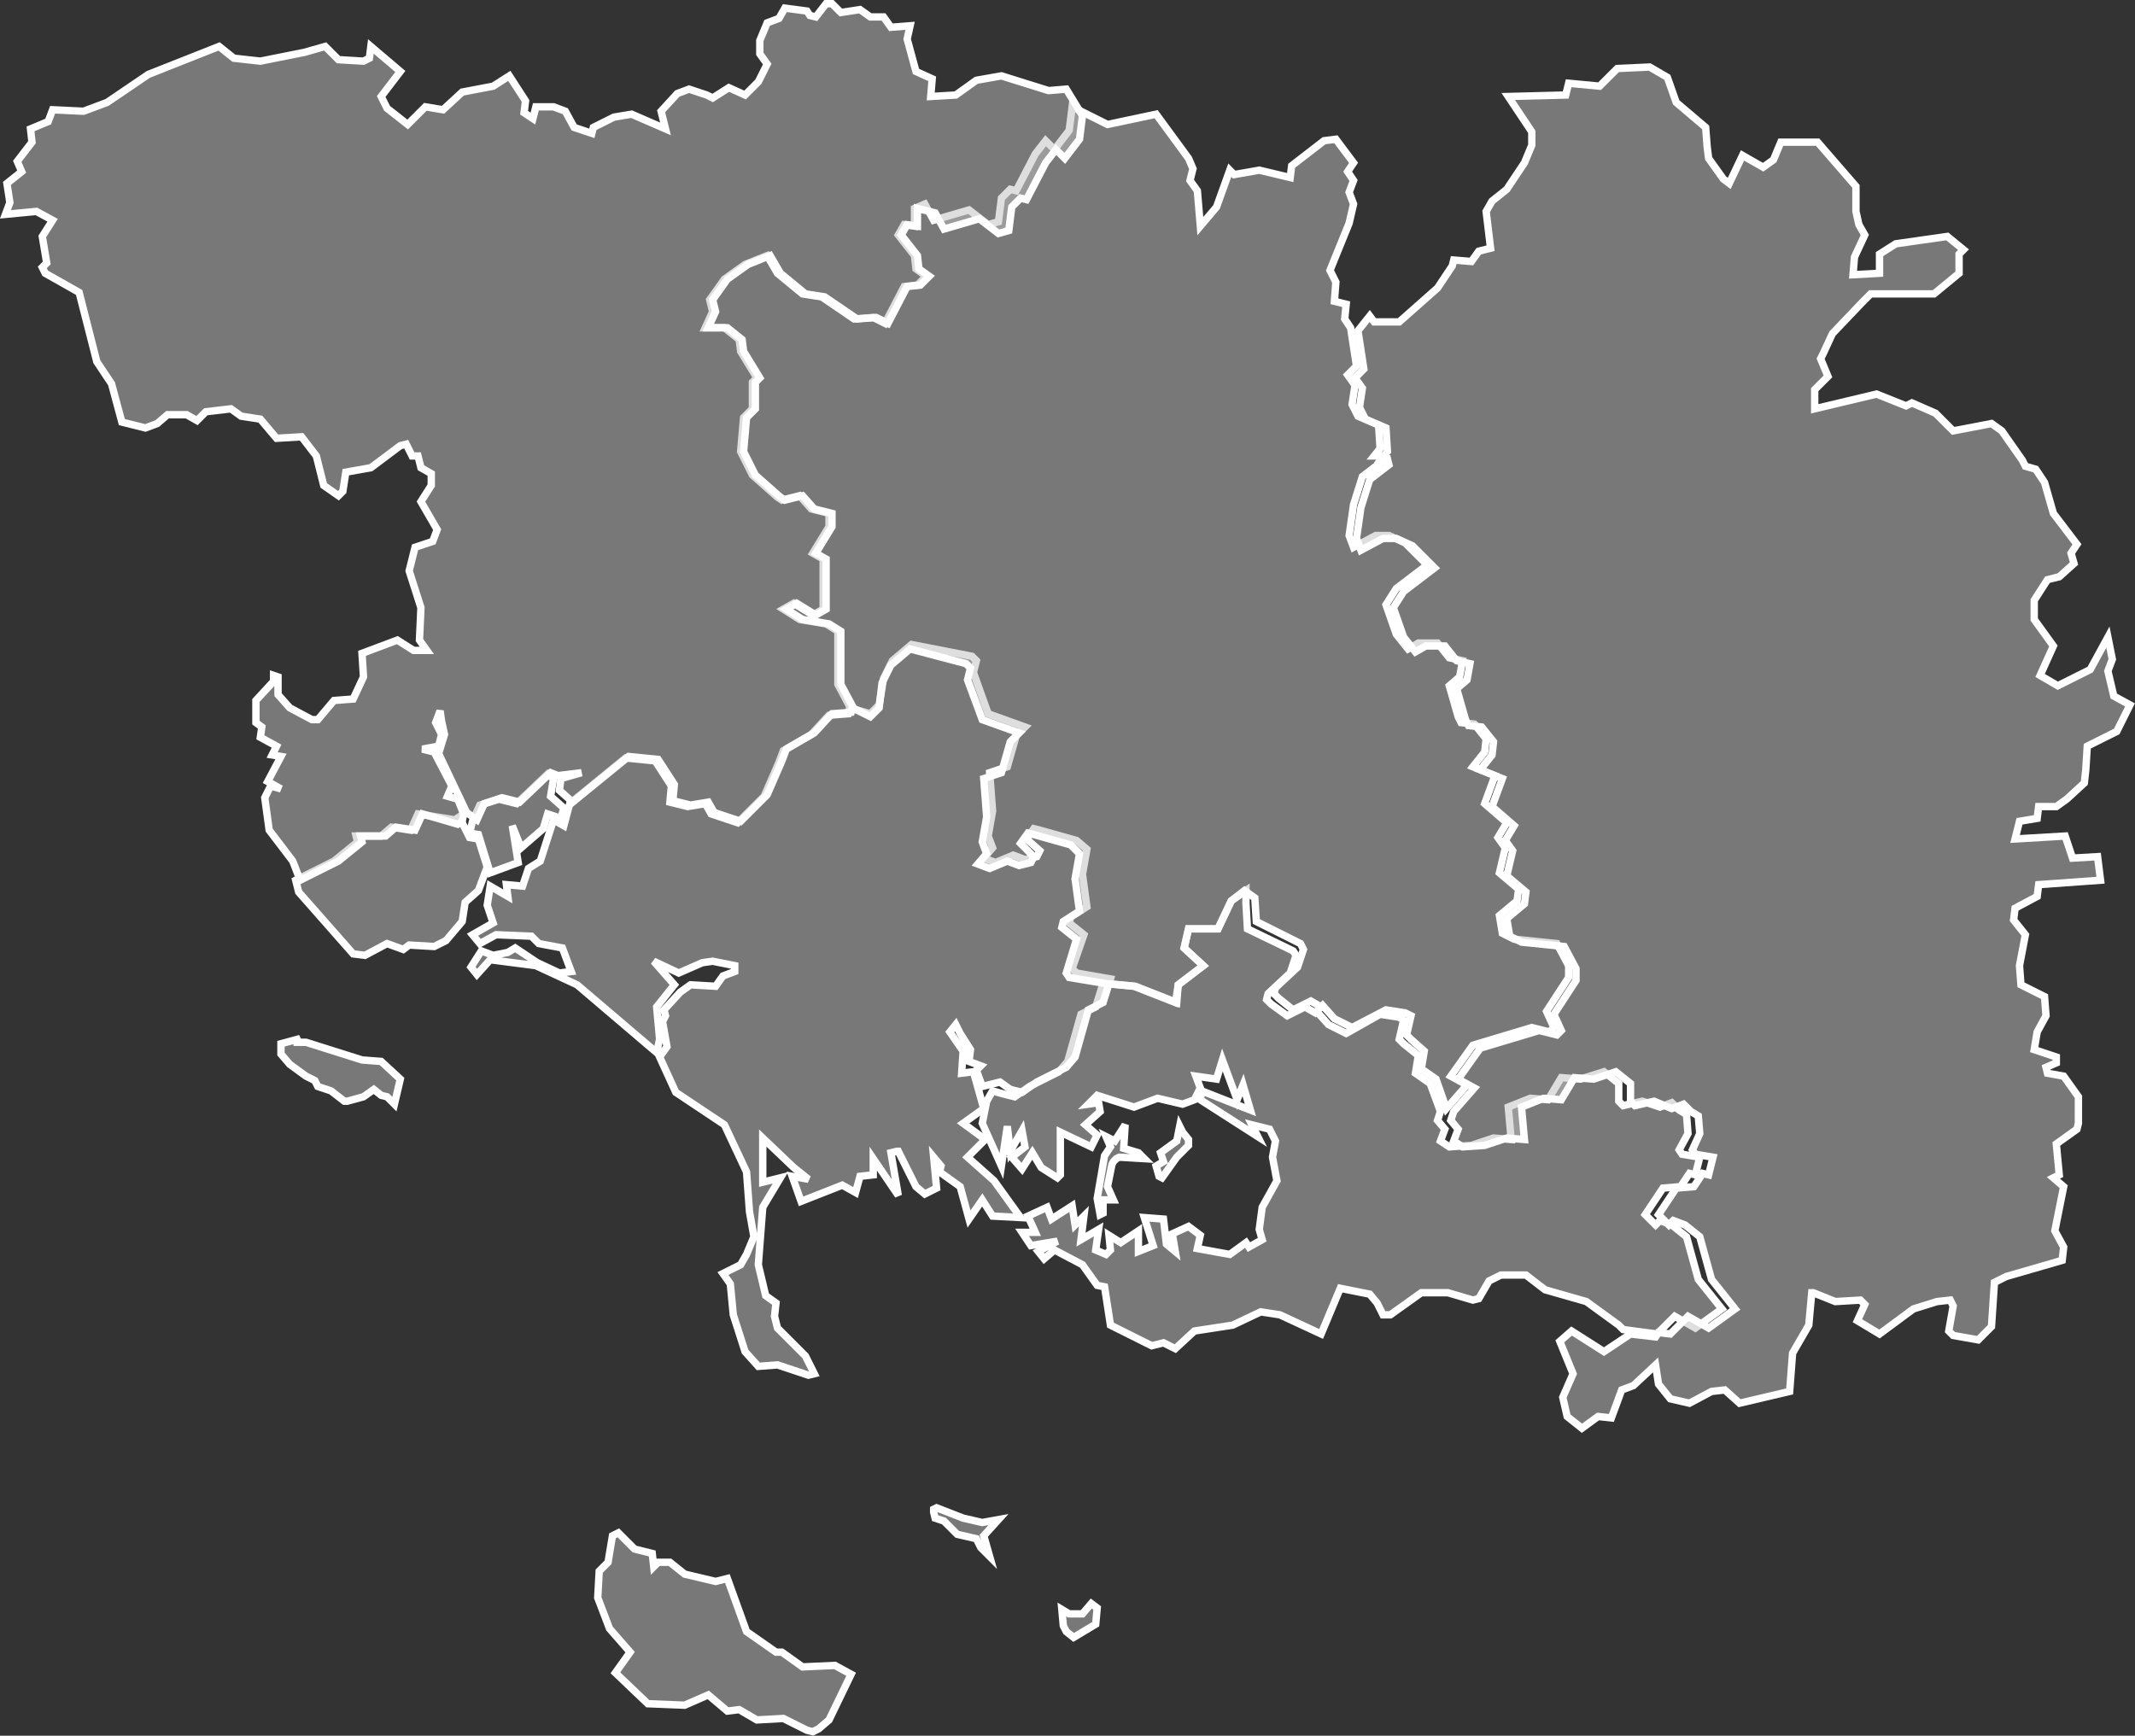
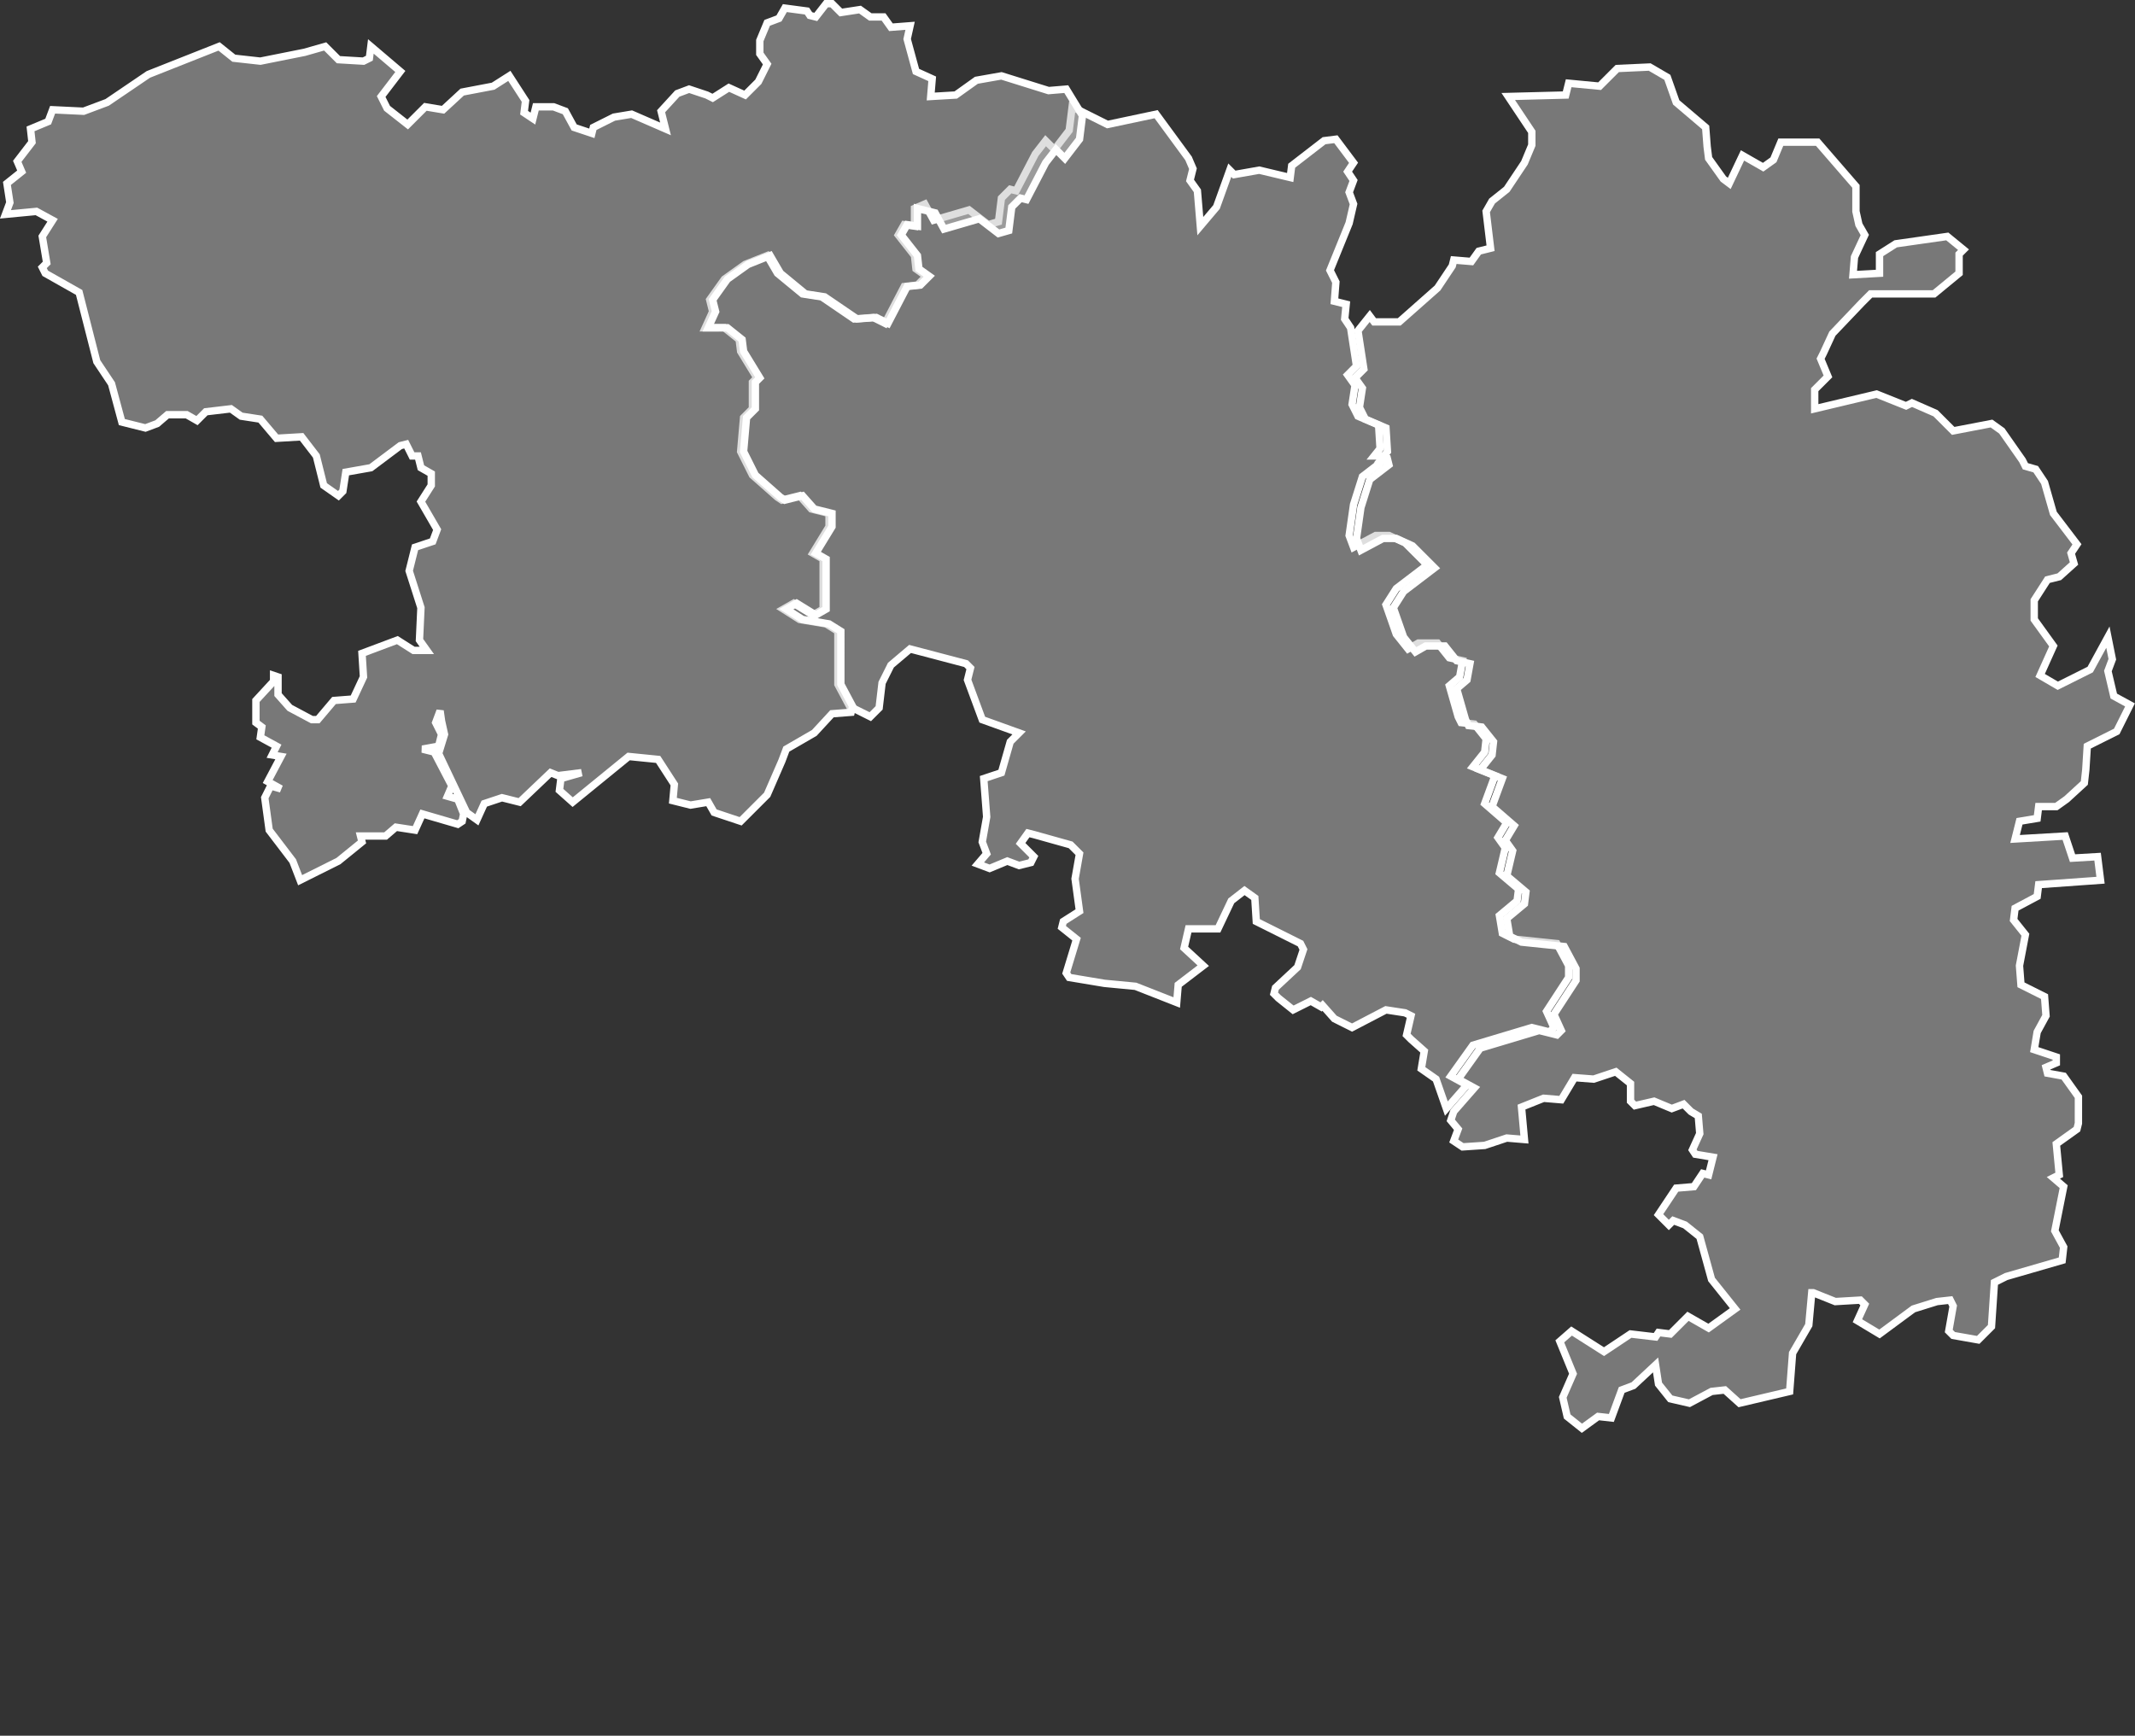
<svg xmlns="http://www.w3.org/2000/svg" id="Calque_1" data-name="Calque 1" viewBox="0 0 144.91 117.82">
  <rect x="0" y="0" width="144.91" height="117.82" fill="#333333" stroke="none" />
  <defs>
    <style>
      .cls-1 {
        fill: #bfbfbf;
        fill-opacity: 0.5;
        stroke: #fff;
        stroke-width: 0.5px;
      }
    </style>
  </defs>
  <title>56</title>
  <g id="_56" data-name="56">
-     <path id="_056-01" data-name="056-01" class="cls-1" d="M423.7,591l-1,.7-0.9,1.9h-2l-0.3,1.3,1.3,1.2-1.7,1.3-0.2,1.2-2.8-1.1-2.1-.2-0.5,1.6-1,.5-0.9,3.2-0.6.7-2,1-1,.7-0.8-.2-0.7-.2-0.4.7-0.3,1.5,1.3,2.9,0.4-2.7,0.2,1.7,0.8-1.4,0.2,1.1-0.9.7,0.7,0.8,0.7-1.1,0.6,1,1.1,0.7,0.2-.2v-2.9l2.1,1,0.4-.8-0.8-.7,1-.9-0.1-.6-0.7.1,0.6-.6,2.5,0.8,1.6-.6,1.7,0.4,0.8-.3,0.4-.8-0.3-.8,1.4,0.2,0.4-1.3,1,2.7,0.4-1,0.5,1.7-3.3-1.3-0.1.6,3.9,2.5-0.4-.8,1.2,0.3,0.4,0.8-0.2,1.1,0.3,1.6-1,1.8-0.2,1.5,0.2,0.7-0.9.5-0.2-.3-1.1.8-2.2-.4,0.2-.9-0.8-.6-1.1.5,0.2,1.2-0.6-.5-0.2-1.7-1.3-.1,0.6,1.9-1,.4v-1.4l-1.2.8-0.8-.5,0.1,1-0.3.3-0.7-.3,0.2-1.4-1.2.7,0.2-1.6-0.6.6-0.2-1.3-1.4.9-0.3-.8-1.3.6,0.5,1.1h-0.9l0.6,0.9,1.8-.3-1.3.7L410,616l0.7-.6,1.9,1,1,1.4,0.5,0.1,0.4,2.6,2.8,1.4,0.8-.2,0.8,0.4,1.3-1.2,2.6-.4,1.9-.9,1.3,0.2,2.8,1.3,1.3-3.1,2,0.4,0.5,0.6,0.4,0.8h0.5l2.1-1.5h1.8l1.7,0.5,0.4-.1,0.7-1.2,0.8-.4h1.7l1.3,1,2.8,0.8,2.2,1.6,0.3,0.3,1.5,0.2,0.8,0.1,1.2-1.2,1.4,0.8,1.8-1.3-1.6-2-0.8-2.9-1-.8-0.8-.3-0.3.3-0.7-.7,1.2-1.8,1.2-.1,0.6-.9,0.4,0.1,0.3-1.2-1.2-.2-0.2-.3,0.6-1.1-0.1-1.3-0.5-.3-0.5-.5-0.8.3-1.2-.4-1.3.3-0.3-.3v-1.2l-1-.8-1.6.5-1.3-.1-0.9,1.5-1.2-.1-1.5.6,0.2,2.2-1.2-.1-1.5.5-1.5.1-0.6-.4,0.3-.8-0.5-.6,0.2-.6-0.7-1.9-1-.7,0.2-1.2-1-.8-0.3-.3,0.3-1.3-0.3-.2-1.3-.2-2.3,1.3-1.2-.6-0.8-.9-0.1.1-0.7-.4-1.2.6-1.1-.8-0.3-.3,0.1-.4,1.5-1.4,0.4-1.2-0.2-.3-3.1-1.5-0.1-1.7V591Zm-8.2,15.9-0.7,1.1-0.6-.3,0.3,0.7-0.4.6-0.5,2.9,0.2,1.1,0.2-.1V612h0.7l-0.4-.9,0.3-1.5,0.1-.2,0.2-.2,0.2-.1,1.7,0.1-0.4-.4-1-.3Zm3.7,0.1-0.2,1-1.1.8,0.2,0.6-0.5.3,0.2,0.7,0.2,0.1,1-1.4,0.8-.8v-0.4l-0.4-.5Z" transform="translate(-339.13 -530.55)" />
-     <path id="_056-02" data-name="056-02" class="cls-1" d="M401,574.3l-1.3,1.1-0.6,1.2-0.3,1.8-0.6.6-1.4-.4-0.1.4-1.3.1-1.2,1.3-1.9,1.1-0.3.8-1,2.3-1.8,1.8-1.8-.6-0.4-.7-1.2.2-1.2-.3,0.1-1.1-1.1-1.7-2-.2-3.8,3.1-0.4,1.5-0.7-.4-0.9,2.8-0.8.5-0.4,1.2-1.1-.1,0.1,0.8-1.2-.7-0.2,1.3,0.4,1.2-1.4.8,0.5,0.6,1.1-.6,2.4,0.1,0.5,0.5,1.6,0.3,0.6,1.6-0.8.1-1.5-.7-1.5-1-0.5.3-1,.2-0.8-.3-0.7,1.1,0.4,0.5,0.9-1,3.1,0.4,2.8,1.3,5.4,4.6,0.2-.9-0.2-2.2,1.2-1.5-1.4-1.6,1.7,0.8,1.6-.7,0.7-.1,1.5,0.3v0.4l-0.8.3-0.5.7-1.7-.1-0.7.5-1.1,1.2,0.1,0.4-0.2.4,0.3,1.7-0.5.7,1.1,2.4,3.3,2.2,1.5,3.2,0.2,2.7,0.3,1.7-0.5,1.2-0.4.7-1.2.6,0.5,0.7,0.2,2.1,0.8,2.5,0.9,1,1.3-.1,2.1,0.7,0.4-.1-0.6-1.2-1.9-1.9-0.2-.8,0.1-.9-0.7-.5-0.5-2.1,0.3-3.9,1.2-2-1.2.3v-3l2.1,2,1,0.8-1.1-.2,0.6,1.7,2.8-1.1,0.9,0.5,0.3-1.1,0.9-.1v-1.1l1.7,2.5-0.5-2.9,0.4-.1h0.1l1.2,2.4,0.6,0.5,0.8-.4-0.2-2.1,0.5,0.6-0.1.4,1.4,1,0.6,2.2,0.9-1.3,0.7,1.1,1.9,0.1-1.8-2.5-1.8-1.6,1.2-1.2-1.5-1.1,1.4-1-0.7-2.5-0.8.1,0.1-1.5-0.9-1.3,0.4-.5,0.3,0.6,0.7,1.1-0.1.8,0.8,0.3-0.3.3,0.4,1.1,1.2-.3,0.7,0.5,0.8,0.2,1-.7,2-1,0.6-.7,0.9-3.2,1-.5,0.5-1.6-2.3-.4-0.3-.3,0.8-2.3-1-.8,0.1-.4,1.1-.7-0.3-2.2,0.3-1.7-0.7-.6-2.5-.7-0.4-.1-0.5.7,0.9,0.8-0.2.4-0.8.2-0.8-.3-1.2.5-0.8-.3,0.6-.7-0.3-.8,0.3-1.7-0.2-2.6,1.2-.4,0.6-2.1,0.6-.6-2.5-.9-1-2.8,0.2-.8-0.3-.3Zm1.7,58.6-0.2.1v0.2l0.1,0.4,0.6,0.2,0.9,0.9,1.3,0.3,0.3,0.6,0.6,0.6-0.4-1.4,1-1.1-1.1.2-1.3-.3Zm-21.6,1.7-0.4.2-0.3,1.8-0.6.6-0.1,1.8,0.8,2.1,1.4,1.6-1,1.4,2.2,2.1,2.5,0.1,1.6-.7,1.3,1.1,0.8-.1,1.2,0.7,1.8-.1,1.6,0.8,0.4,0.1,0.4-.2,0.7-.6,1.5-3.1-1.1-.6-2.2.1-1.4-1h-0.4l-2-1.4-1.3-3.6-0.8.2-2.1-.5-1-.8h-0.8l-0.3.3-0.1-.9-1.2-.3Zm32.1,4.8-0.6.7h-0.9l-0.5-.3,0.1,1.1,0.2,0.4,0.5,0.4,1.5-.9,0.1-1.1Z" transform="translate(-339.13 -530.55)" />
    <path id="_056-03" data-name="056-03" class="cls-1" d="M396.8,578.5L396,577v-3.6l-0.8-.5-1.8-.3-1.1-.7,0.7-.4,1.3,0.8,0.7-.4v-3.4l-0.7-.4,1.1-1.8v-0.9l-1.2-.3-0.8-.9-1.2.3-0.3-.2-1.7-1.5-0.8-1.6,0.2-2.3,0.6-.6v-1.8l0.3-.3-1.1-1.8-0.1-.8-1-.8H387l0.5-1.1-0.2-.8,1-1.4,1.4-1,1.5-.6,0.7,1.2,1.7,1.4,1.3,0.2,2.2,1.5,1.3-.1,0.8,0.4,1.3-2.5,0.9-.1,0.6-.6-0.7-.5-0.1-.9-1.1-1.4,0.4-.7,0.7,0.1v-1.2l0.7-.3,0.6,1.1,2.4-.7,1.3,1,0.7-.2,0.2-1.6,0.6-.6,0.4,0.1,1.3-2.5,0.7-.9,0.6,0.6,1-1.3,0.2-1.6,2.4,1.2,3.3-.7,2.2,3,0.3,0.7-0.2.8,0.5,0.7,0.2,2.4,1.1-1.3,0.9-2.5,0.3,0.3,1.7-.3,2.1,0.5,0.1-.8,2.2-1.7,0.8-.1,1.2,1.6-0.4.6,0.4,0.6-0.3.8,0.3,0.8-0.3,1.3-1.3,3.2,0.4,0.8-0.1,1.3,0.8,0.2-0.1,1,0.4,0.6,0.4,2.6-0.6.6,0.5,0.7-0.2,1.3,0.4,0.8,1.4,0.6,0.1,1.6-0.4.5h0.4l0.1,0.4-1.3,1-0.6,1.9-0.3,2.1,0.3,0.8,1.5-.8h0.9l1.1,0.5,1.5,1.5-2.1,1.6-0.7,1.1,0.7,2,0.8,1,0.7-.4h1.3l0.8,1,0.9,0.2-0.2,1.1-0.7.6,0.6,2.1,0.2,0.4,0.9,0.1,0.8,1-0.1.9-0.8,1,1.5,0.6-0.7,1.9,1.5,1.3-0.6,1,0.5,0.7-0.4,1.7,1.3,1.1-0.1.8-1.2,1,0.2,1.2,0.8,0.4,2.9,0.3,0.8,1.5v0.8l-1.5,2.3,0.5,1.1-0.3.3-1.2-.3-4,1.2-1.5,2.1,1.1,0.6-1.4,1.6-0.7-2-1-.7,0.2-1.2-0.9-.8-0.3-.3,0.3-1.3-0.4-.2-1.3-.2-2.3,1.2-1.2-.6-0.8-.9-0.1.1-0.7-.4-1.2.6-1-.8-0.3-.3,0.1-.4,1.5-1.4,0.4-1.2-0.2-.4-3-1.5-0.1-1.6-0.7-.5-0.9.7-0.9,1.9h-2l-0.3,1.3,1.3,1.2-1.7,1.3-0.1,1.2-2.8-1.1-2.1-.2-2.4-.4-0.2-.3,0.7-2.3-1-.8,0.1-.4,1.1-.7-0.3-2.2,0.3-1.7-0.6-.6-2.5-.7-0.4-.1-0.5.7,0.9,0.9-0.2.4-0.8.2-0.8-.3-1.2.5-0.8-.3,0.6-.7-0.3-.8,0.3-1.7-0.2-2.6,1.2-.4,0.6-2.1,0.6-.6-2.5-.9-1-2.7,0.2-.8-0.3-.3-3.8-1-1.3,1.1-0.6,1.2-0.2,1.7-0.6.6Z" transform="translate(-339.13 -530.55)" />
    <path id="_056-04" data-name="056-04" class="cls-1" d="M478.1,603.4L478,603l0.7-.3v-0.4l-1.5-.5,0.2-1.2,0.6-1.1-0.1-1.3-1.6-.8-0.1-1.3,0.4-2.1-0.8-1,0.1-.8,1.5-.8,0.1-.8,4.2-.3-0.2-1.6-1.7.1-0.5-1.5-3.4.2,0.3-1.2,1.2-.2,0.1-.8h1.2l0.7-.5,1.2-1.1,0.1-.9,0.1-1.6,2-1,0.9-1.8-1.1-.6-0.4-1.7,0.3-.8-0.3-1.5L481,576l-2.2,1.1-1.2-.7,0.9-2-1.3-1.8v-1.3l0.9-1.4,0.8-.2,1-.9-0.2-.7,0.4-.6-1.6-2.1-0.6-2.1-0.6-.9-0.7-.2-0.2-.4-1.4-2-0.7-.5-2.6.5-1.2-1.2-1.6-.7-0.4.2-2-.8-4.2,1V557l0.9-.9-0.5-1.2,0.2-.4,0.6-1.3,2-2.1,0.6-.6h4.3l1.7-1.4v-1.3l0.3-.3-1.1-.9-3.5.5-1.1.7v1.3l-1.8.1L465,548l0.7-1.5-0.4-.7-0.2-.9v-1.7l-2.6-3H460l-0.5,1.2-0.7.5-1.4-.8-0.9,1.9-0.4-.3-1-1.4-0.1-.8-0.1-1.3-2-1.7-0.6-1.7-1.2-.7-2.2.1-1.2,1.2-2.1-.2-0.2.8-3.9.1,1.6,2.4v0.9l-0.5,1.2-1.2,1.8-1,.8-0.4.7,0.3,2.5-0.8.2-0.5.7-1.2-.1-0.1.4-1,1.5-2.6,2.3h-1.7l-0.3-.4-0.8,1,0.4,2.6-0.6.6,0.5,0.7-0.2,1.3,0.4,0.8,1.4,0.6,0.1,1.6-0.4.5h0.4l0.1,0.4-1.3,1-0.6,1.9-0.3,2.1,0.3,0.8,1.5-.8h0.9l1.1,0.5,1.5,1.5-2.1,1.6-0.7,1.1,0.7,2,0.8,1,0.7-.4h1.3l0.8,1,0.9,0.2-0.2,1.1-0.7.6,0.6,2.1,0.2,0.4,0.9,0.1,0.8,1-0.1.9-0.8,1,1.5,0.6-0.7,1.9,1.5,1.3-0.6,1,0.5,0.7-0.4,1.7,1.3,1.1-0.1.8-1.2,1,0.2,1.2,0.8,0.4,2.9,0.3,0.8,1.5v0.8l-1.5,2.3,0.5,1.1-0.3.3-1.2-.3-4,1.2-1.5,2.1,1.1,0.6-1.4,1.6-0.2.6,0.5,0.6-0.3.8,0.6,0.4,1.5-.1,1.5-.5,1.2,0.1-0.2-2.2,1.5-.6,1.2,0.1,0.9-1.5,1.3,0.1,1.5-.5,1,0.8v1.2l0.3,0.3,1.3-.3,1.2,0.5,0.8-.3,0.5,0.5,0.5,0.3,0.1,1.2-0.5,1.1,0.2,0.3,1.2,0.2-0.3,1.2-0.4-.1-0.6.9-1.2.1-1.2,1.8,0.7,0.7,0.3-.3,0.8,0.3,1,0.8,0.8,2.9,1.6,2-1.8,1.3-1.4-.8-1.2,1.2-0.8-.1-0.2.3-1.7-.2-1.8,1.2-2.2-1.4-0.8.7,0.9,2.2-0.7,1.6,0.3,1.3,1,0.8,1.1-.8,0.9,0.1,0.7-1.9,0.8-.3,1.5-1.4,0.2,1.3,0.8,1,1.3,0.3,1.5-.8,0.9-.1,1,0.9,3.4-.8,0.2-2.6,1.1-1.9,0.2-2.2h0.1l1.5,0.6,1.7-.1,0.3,0.3-0.5,1.1,1.5,0.9,2.3-1.7,1.6-.5,0.9-.1,0.2,0.4-0.3,1.7,0.3,0.3,1.7,0.3,0.9-.9,0.2-3,0.8-.4,3.8-1.1,0.1-.9-0.6-1.1,0.6-3-0.7-.6,0.4-.2-0.2-2.1,1.4-1,0.1-.4V605l-1-1.4Z" transform="translate(-339.13 -530.55)" />
-     <path id="_056-05" data-name="056-05" class="cls-1" d="M376.3,583.1l-2.1,2-1.2-.3-1.3.4-0.5,1.1-0.2.8,0.6,0.1,0.8,2.6,1.9-.7-0.4-2.5,0.6,1.5,1.5-1.3,0.3-1,0.9,0.3,0.2-.7-0.9-.8,0.2-1.2Zm-8.8,2.7-0.5,1.1-1.3-.2-0.7.6h-1.7l0.1,0.4-1.6,1.3-2.6,1.3,0.2,0.8,3.7,4.2,0.8,0.1,1.5-.8,1.1,0.4,0.4-.3,1.7,0.1,0.8-.4,1.1-1.3,0.2-1.3,0.9-.8,0.6-1.6-0.6-1.9-0.6-.1-0.7-1.4-0.3.2Zm-8.2,15.3-1.1.3v0.7l0.6,0.7,1.1,0.8,0.6,0.3,0.2,0.4,0.9,0.3,0.9,0.7h0.2l1.1-.3,0.7-.5,0.5,0.4,0.4,0.1,0.5,0.5,0.4-1.7-1.3-1.2-1.3-.1-3.8-1.2h-0.6v-0.2Z" transform="translate(-339.13 -530.55)" />
    <path id="_056-06" data-name="056-06" class="cls-1" d="M401.4,544.7v1.2l-0.7-.1-0.4.7,1.1,1.4,0.1,0.9,0.7,0.5-0.6.6-0.9.1-1.3,2.5-0.8-.4-1.3.1-2.2-1.5-1.3-.2-1.7-1.4-0.7-1.2-1.5.6-1.4,1-1,1.4,0.2,0.8-0.5,1.1h1.3l1,0.8,0.1,0.8,1.1,1.8-0.3.3v1.8l-0.6.6-0.2,2.3,0.8,1.6,1.7,1.5,0.3,0.2,1.2-.3,0.8,0.9,1.2,0.3v0.9l-1.1,1.8,0.7,0.4v3.4l-0.7.4-1.3-.8-0.7.4,1.1,0.7,1.8,0.3,0.8,0.5V577l0.8,1.5-0.1.4-1.3.1-1.2,1.3-1.9,1.1-0.3.8-1,2.3-1.8,1.8-1.8-.6-0.4-.7-1.2.2-1.2-.3,0.1-1.1-1.1-1.7-2-.2L378,585l-0.9-.8,0.1-.8,1.4-.4-1.6.2-0.5-.2-2.1,2-1.2-.3-1.2.4-0.5,1.1-0.7-.5-1.9-4,0.4-1.3-0.2-.9-0.1-.7-0.3.8,0.4,0.8-0.2.8-1.1.2,0.8,0.2,1.2,2.3-0.3.7,0.7,0.2,0.4,1-0.1.5-0.3.2-2.4-.7-0.5,1.1-1.3-.2-0.7.6h-1.7l0.1,0.4-1.6,1.3-2.6,1.3L359,589l-1.6-2.1-0.3-2.2,0.4-.8,0.7,0.2-0.9-.5,0.9-1.7-0.6-.1,0.3-.6-1.1-.6,0.1-.7-0.4-.3v-1.5l1.2-1.3v-0.4l0.3,0.1v1.2l0.8,0.9,1.5,0.8h0.4l1.1-1.3,1.3-.1,0.7-1.5-0.1-1.6,2.4-.9,1.1,0.7h0.9l-0.5-.7,0.1-2.2-0.8-2.5,0.4-1.6,1.2-.4,0.3-.8-1.1-1.9,0.7-1.1v-0.8l-0.7-.4-0.2-.8h-0.4l-0.4-.8-0.4.1-2,1.5-1.7.3-0.2,1.3-0.3.3-1-.7-0.5-2-1-1.3-1.7.1-1.1-1.3-1.3-.2-0.7-.5-1.7.2-0.6.6-0.7-.4h-1.3l-0.7.6-0.8.3-1.6-.4-0.7-2.6-1-1.5-1.2-4.7-2.3-1.3-0.2-.4,0.3-.3-0.3-1.8,0.7-1.1-1.1-.6-2.1.2,0.3-.8-0.2-1.3,1-.8-0.3-.7,1-1.3-0.1-.9,1.2-.5,0.3-.8,2.1,0.1,1.6-.6,2.8-1.9,4.8-1.9,1,0.8,1.8,0.2,3-.6,1.4-.4,0.9,0.9,1.7,0.1,0.4-.2,0.1-.8,2,1.7-1.3,1.7,0.4,0.8,1.4,1.1,1.2-1.2,1.2,0.2,1.3-1.2,2.1-.4,1.1-.7,1.1,1.7-0.1.8,0.6,0.4,0.2-.8h1.2l0.8,0.3,0.6,1.1,1.2,0.4,0.1-.4,1.4-.7,1.2-.2,2.3,1-0.3-1.2,1.1-1.2,0.8-.3,1.2,0.4,0.4,0.2,1.1-.7,1.1,0.5,0.9-.9,0.6-1.2-0.5-.7v-0.9l0.5-1.2,0.8-.3,0.4-.7,1.5,0.2,0.2,0.3,0.4,0.1,0.7-.9h0.4l0.6,0.6,1.3-.2,0.7,0.5h0.9l0.5,0.7,1.3-.1-0.2.9,0.6,2.2,1.1,0.5-0.1,1.2,1.7-.1,1.4-1,1.7-.3,3.2,1,1.2-.1,1.1,1.8-0.2,1.6-1,1.3-0.6-.6-0.7.9-1.3,2.5-0.4-.1-0.6.6-0.2,1.6-0.7.2-1.3-1-2.4.7-0.6-1.1Z" transform="translate(-339.13 -530.55)" />
  </g>
</svg>